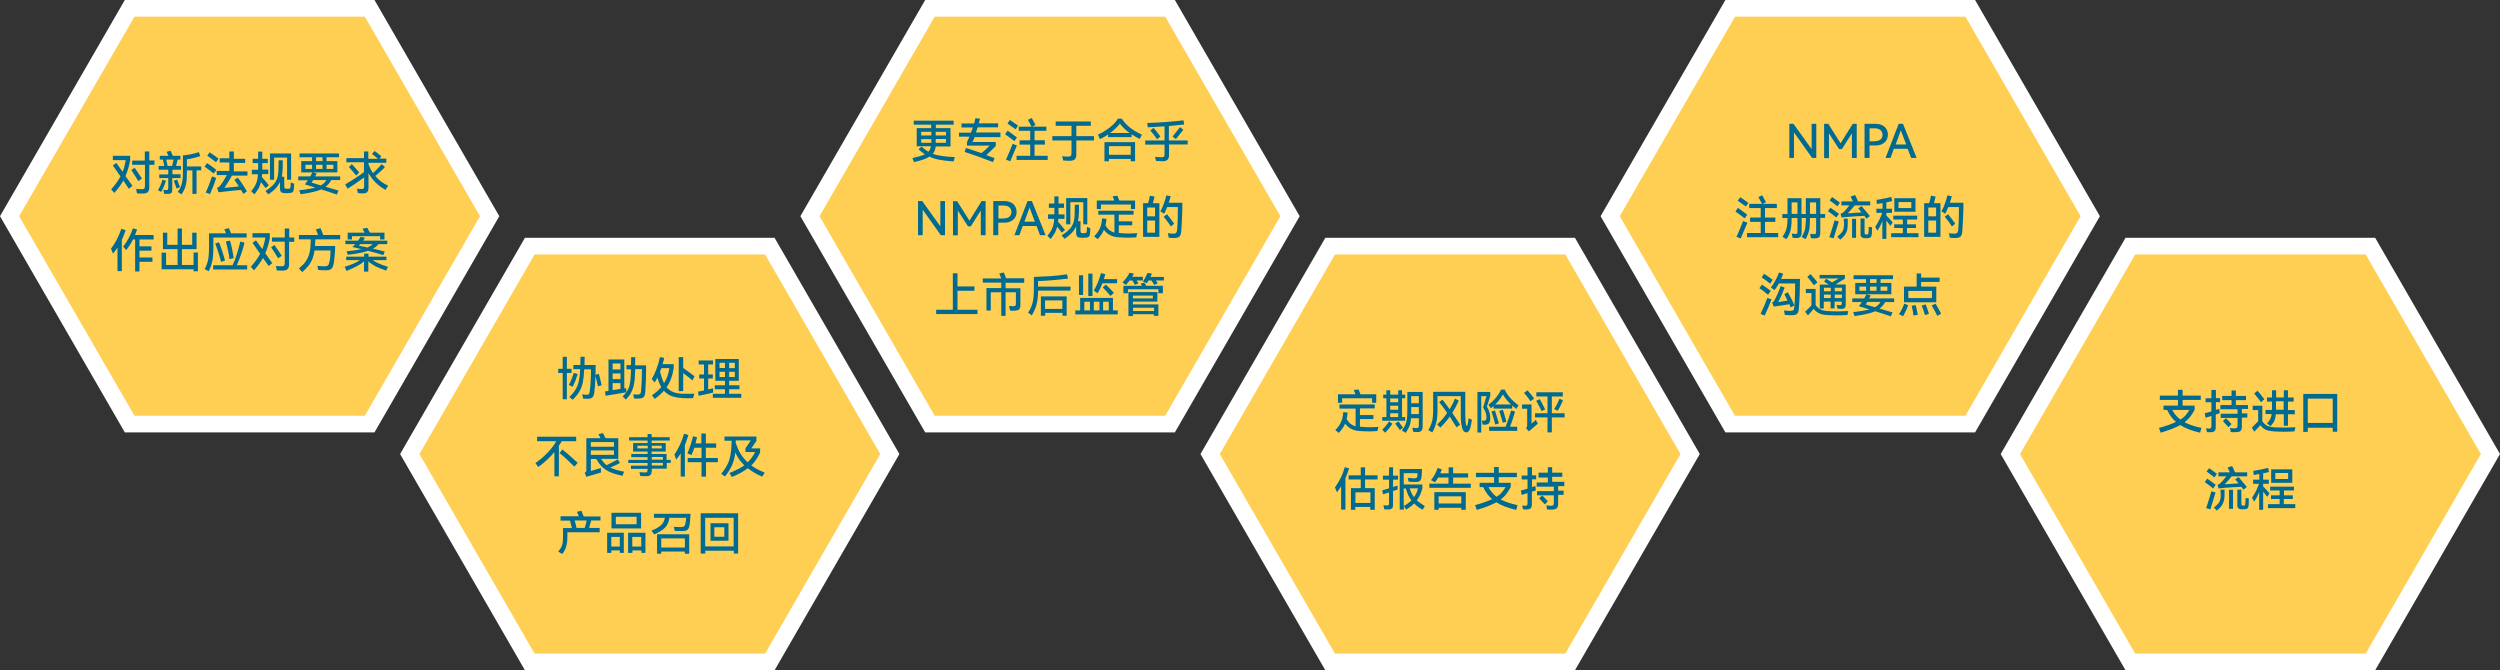
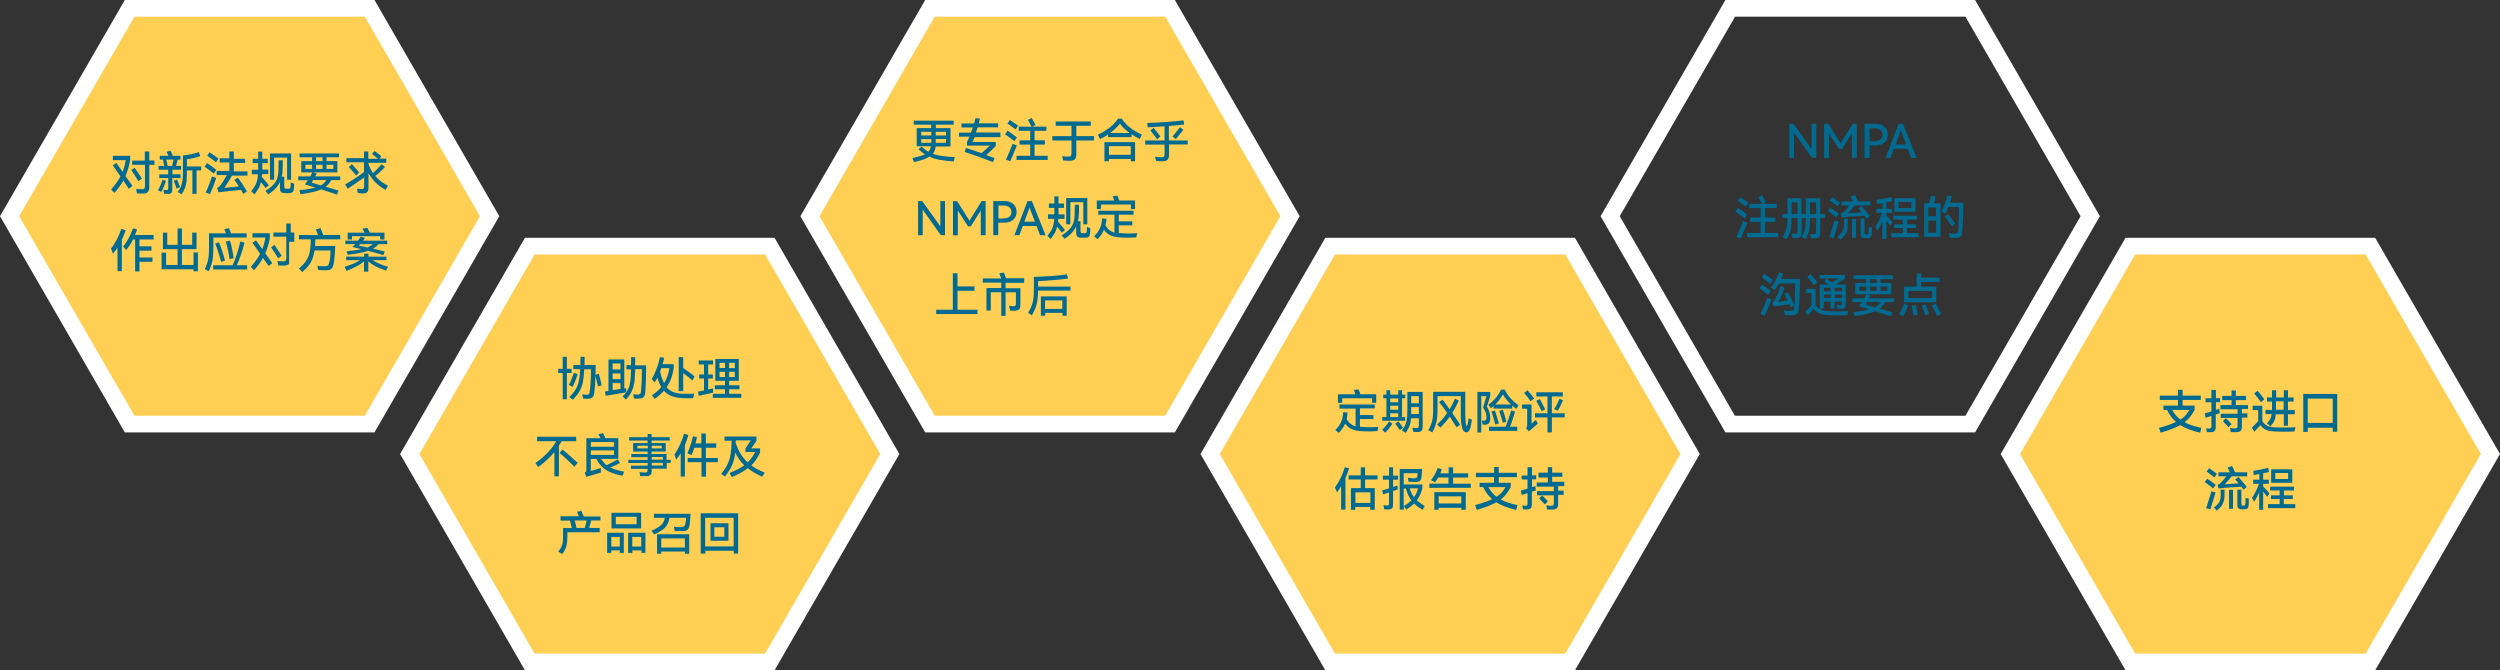
<svg xmlns="http://www.w3.org/2000/svg" version="1.1" id="图层_1" x="0px" y="0px" viewBox="0 0 1502.1 402.7" style="enable-background:new 0 0 1502.1 402.7;" xml:space="preserve">
  <rect x="0" y="0" width="1502.1" height="402.7" fill="#333333" stroke="none" />
  <style type="text/css">
	.st0{fill:#FFCF53;}
	.st1{fill:#FFFFFF;}
	.st2{fill:#006A91;}
</style>
  <g>
    <polygon class="st0" points="77.9,254.8 5.8,129.9 77.9,5 222.1,5 294.2,129.9 222.1,254.8  " />
    <path class="st1" d="M219.2,10l69.2,119.9l-69.2,119.9H80.8L11.5,129.9L80.8,10H219.2 M225,0H75L0,129.9l75,129.9h150l75-129.9   L225,0L225,0z" />
  </g>
  <g>
    <polygon class="st0" points="318.3,397.7 246.2,272.8 318.3,147.9 462.5,147.9 534.7,272.8 462.5,397.7  " />
    <path class="st1" d="M459.7,152.9l69.2,119.9l-69.2,119.9H321.2L252,272.8l69.2-119.9H459.7 M465.4,142.9h-150l-75,129.9l75,129.9   h150l75-129.9L465.4,142.9L465.4,142.9z" />
  </g>
  <g>
    <polygon class="st0" points="558.7,254.8 486.6,129.9 558.7,5 703,5 775.1,129.9 703,254.8  " />
    <path class="st1" d="M700.1,10l69.2,119.9l-69.2,119.9H561.6l-69.2-119.9L561.6,10H700.1 M705.9,0h-150l-75,129.9l75,129.9h150   l75-129.9L705.9,0L705.9,0z" />
  </g>
  <g>
    <polygon class="st0" points="799.2,397.7 727.1,272.8 799.2,147.9 943.4,147.9 1015.5,272.8 943.4,397.7  " />
    <path class="st1" d="M940.5,152.9l69.2,119.9l-69.2,119.9H802.1l-69.2-119.9l69.2-119.9H940.5 M946.3,142.9h-150l-75,129.9   l75,129.9h150l75-129.9L946.3,142.9L946.3,142.9z" />
  </g>
  <g>
-     <polygon class="st0" points="1039.6,254.8 967.5,129.9 1039.6,5 1183.8,5 1255.9,129.9 1183.8,254.8  " />
    <path class="st1" d="M1180.9,10l69.2,119.9l-69.2,119.9h-138.5l-69.2-119.9L1042.5,10H1180.9 M1186.7,0h-150l-75,129.9l75,129.9   h150l75-129.9L1186.7,0L1186.7,0z" />
  </g>
  <g>
    <polygon class="st0" points="1280,397.7 1207.9,272.8 1280,147.9 1424.3,147.9 1496.4,272.8 1424.3,397.7  " />
    <path class="st1" d="M1421.4,152.9l69.2,119.9l-69.2,119.9h-138.5l-69.2-119.9l69.2-119.9H1421.4 M1427.1,142.9h-150l-75,129.9   l75,129.9h150l75-129.9L1427.1,142.9L1427.1,142.9z" />
  </g>
  <g>
    <path class="st2" d="M78.2,96.4c-0.7,3.6-1.6,6.7-2.8,9.4l4.2,5.9l-2.2,1.7l-3.3-4.9c-1.4,2.5-3.2,5-5.4,7.4l-1.9-2.1   c2.3-2.6,4.2-5.2,5.6-7.8c-1.8-2.6-3.3-4.8-4.6-6.6l2.1-1.5c0.9,1.2,2.2,3,3.8,5.3c0.8-2,1.4-4.3,1.9-7h-7.8v-2.6h10.4V96.4z    M83.1,108.8c-0.5-0.8-1.2-2-2.1-3.4c-0.9-1.4-1.6-2.5-2.1-3.2l2-1.4c0.6,0.9,1.4,2,2.2,3.2c0.8,1.2,1.6,2.3,2.2,3.3L83.1,108.8z    M92.8,96.4V99h-3.1v13.4c0,1.4-0.3,2.4-0.9,3c-0.6,0.6-1.6,0.9-3.1,0.9c-1.3,0-2.4,0-3.4-0.1l-0.5-2.7c1.2,0.1,2.3,0.2,3.4,0.2   c0.5,0,0.9-0.1,1.2-0.2s0.4-0.3,0.5-0.6c0.1-0.3,0.2-0.7,0.2-1.3V99h-7.7v-2.5H87V91h2.7v5.4H92.8z" />
    <path class="st2" d="M99.7,108.6c-0.4,1.2-0.8,2.4-1.3,3.6c-0.5,1.2-1,2.2-1.5,3.1l-2-1c0.5-0.8,1-1.8,1.5-2.9s0.9-2.2,1.2-3.4   L99.7,108.6z M108.4,107h-4.9v6.7c0,0.7-0.1,1.3-0.2,1.7c-0.2,0.4-0.4,0.7-0.8,0.8c-0.4,0.2-0.9,0.3-1.6,0.3c-0.9,0-1.7,0-2.3-0.1   l-0.4-2.4c0.3,0,0.5,0.1,0.6,0.1c0.6,0.1,1,0.1,1.3,0.1c0.4,0,0.7-0.1,0.8-0.3c0.1-0.2,0.2-0.6,0.2-1.3V107h-5.4v-2.2h5.4V102h-5.8   v-2.3h3.4c-0.2-1.1-0.5-2.4-0.8-3.8h-1.9v-2.3h5.2l-1.1-2.4l2.4-0.6c0.5,1,0.9,2,1.3,3h4.6v2.3h-1.7c-0.2,1.2-0.6,2.5-0.9,3.8h3   v2.3h-5.2v2.7h4.9V107z M99.9,95.9c0.4,1.6,0.6,2.9,0.8,3.8h2.7c0.3-1.1,0.6-2.4,0.9-3.8H99.9z M106.4,107.9   c0.3,0.7,0.8,1.8,1.3,3.4c0.1,0.2,0.2,0.4,0.3,0.6c0.1,0.2,0.1,0.4,0.2,0.5l-2.1,0.9c-0.3-0.9-0.8-2.4-1.7-4.7L106.4,107.9z    M120.9,100v2.4h-2.8v14.1h-2.5v-14.1h-3.3v0.4c0,2.4-0.1,4.4-0.2,5.9c-0.2,1.5-0.5,2.9-0.9,4.1c-0.5,1.3-1.2,2.6-2.1,4l-2.3-1.5   c0.9-1.2,1.6-2.4,2-3.5c0.4-1.1,0.7-2.4,0.9-3.8c0.2-1.4,0.2-3.4,0.2-5.8v-8.8c1.8-0.2,3.5-0.4,5.2-0.8c1.7-0.4,3.2-0.8,4.4-1.2   l0.8,2.4c-1,0.4-2.3,0.7-3.7,1.1s-2.9,0.6-4.3,0.8v4.3H120.9z" />
    <path class="st2" d="M128.4,104.3c-0.7-0.6-1.7-1.4-2.8-2.2s-2-1.5-2.7-2l1.5-2.1c0.7,0.5,1.7,1.1,2.8,1.9c1.1,0.8,2,1.6,2.8,2.2   L128.4,104.3z M123.6,115.7c1.5-3.2,2.7-6.4,3.8-9.7l2.5,0.9c-1,3.3-2.3,6.5-3.7,9.7L123.6,115.7z M129.8,97.5   c-0.6-0.5-1.5-1.2-2.6-2c-1.1-0.8-2-1.5-2.7-1.9l1.4-2.1c0.7,0.5,1.7,1.1,2.8,1.9c1.1,0.8,2,1.4,2.6,1.9L129.8,97.5z M139.4,105.4   c-0.7,1.3-1.4,2.6-2.3,4c-0.9,1.4-1.6,2.6-2.3,3.5l8.7-0.9c-0.9-1.4-1.7-2.7-2.7-3.9l2.1-1.4c0.7,1,1.7,2.3,2.8,4s2,3.2,2.7,4.3   l-2.2,1.5c-0.5-1-1-1.7-1.4-2.4c-3.2,0.3-6.5,0.6-9.8,1l-2.5,0.3c-0.6,0.1-1,0.1-1.2,0.1l-0.9-2.6c0.4-0.2,0.8-0.3,1-0.5   c0.2-0.1,0.4-0.3,0.6-0.5c0.5-0.6,1.2-1.5,2-2.8s1.6-2.6,2.3-3.9h-6.1v-2.5h7.6v-5.1h-5.8v-2.5h5.8V91h2.7v4.4h6.8v2.5h-6.8v5.1   h8.2v2.5H139.4z" />
    <path class="st2" d="M159.6,113c-0.7-0.9-1.6-2.1-2.8-3.6c-0.3,1.3-0.8,2.5-1.4,3.7c-0.6,1.1-1.5,2.3-2.5,3.7l-2-1.9   c1.4-1.7,2.4-3.2,3-4.7c0.6-1.4,1-3.3,1.1-5.5h-3.7V102h3.8c0-0.4,0-1,0-1.8V98h-3.3v-2.6h3.3v-4.3h2.5v4.3h3.3V98h-3.3v2.1   c0,0.8,0,1.4,0,1.8h3.6v2.7h-3.7l-0.2,1.7c1.8,2,3.2,3.7,4.2,5L159.6,113z M176.7,110.4c0,0.8,0,1.6-0.1,2.5   c-0.1,0.8-0.2,1.5-0.3,1.9c-0.2,0.4-0.5,0.7-0.9,0.9s-1,0.3-1.8,0.3c-0.6,0-1,0.1-1.3,0.1c-0.3,0-0.8,0-1.4-0.1   c-0.7,0-1.2-0.1-1.6-0.3s-0.6-0.5-0.8-0.9c-0.2-0.4-0.3-1-0.3-1.8v-3.7c-0.7,1.5-1.6,2.8-2.7,4c-1.1,1.2-2.6,2.4-4.3,3.5l-1.7-2.1   c2.1-1.3,3.7-2.6,4.8-3.8c1.1-1.2,1.8-2.5,2.3-3.9c0.4-1.4,0.7-3.2,0.7-5.4l0.1-5.3h2.5c0,0.7,0,1.7,0,2.8c0,1.1,0,2-0.1,2.8   c-0.1,1.6-0.2,3.1-0.5,4.3h1.5v5.7c0,0.6,0.1,1,0.3,1.2c0.2,0.2,0.5,0.3,1,0.3l0.6,0c0.5,0,0.9,0,1.2-0.1s0.4-0.2,0.5-0.4   c0.1-0.2,0.1-0.6,0.2-1l0.1-2.3L176.7,110.4z M172.5,94.7h-7.8V108h-2.5V92.2h12.7V108h-2.4V94.7z" />
    <path class="st2" d="M199,108.3c-0.9,1.6-2,2.9-3.4,3.9l7.8,2.3l-1,2.4c-3.4-1.2-6.6-2.2-9.4-3.1c-1.4,0.6-3.1,1.2-5.1,1.6   c-2,0.5-4.4,0.9-7.3,1.3l-0.8-2.4c4.2-0.4,7.4-1,9.7-1.6c-1.9-0.6-4-1.2-6.3-1.9c0.7-0.9,1.3-1.8,1.8-2.5h-5.8V106h7.2   c0.6-1,1-1.8,1.3-2.5l2.6,0.7c-0.2,0.4-0.5,1-1,1.8h15.1v2.2H199z M196.2,96.8h6.5v6.8H181v-6.8h6.5v-2.3H180v-2.3h23.7v2.3h-7.5   V96.8z M187.5,99h-4v2.5h4V99z M192.8,111.4c0.7-0.4,1.3-0.9,1.9-1.4c0.5-0.5,1-1.1,1.4-1.8h-7.9l-1,1.5   C188.6,110.2,190.5,110.7,192.8,111.4z M193.8,94.5h-3.9v2.3h3.9V94.5z M193.8,101.5V99h-3.9v2.5H193.8z M196.2,101.5h4.1V99h-4.1   V101.5z" />
    <path class="st2" d="M233.2,111.6l-1.6,2.5c-2.4-1.4-4.4-2.9-6-4.5c-1.6-1.6-3-3.5-4.2-5.6v8.7c0,1.3-0.3,2.2-0.8,2.7   c-0.5,0.6-1.4,0.8-2.5,0.8c-1,0-2.1-0.1-3.1-0.2l-0.5-2.6c1.1,0.1,2.1,0.2,3,0.2c0.5,0,0.8-0.1,1-0.4c0.2-0.3,0.3-0.8,0.3-1.4v-5.2   c-3.1,2.3-6.4,4.5-9.9,6.8l-1.5-2.6c1.7-1,3.6-2.1,5.7-3.5c2.1-1.4,4-2.7,5.6-3.9v-5.9h-10.6v-2.5h10.6V91h2.6v4.4h5.8   c-0.5-0.4-1.1-0.9-1.8-1.5c-0.7-0.5-1.3-1-1.8-1.4l1.5-1.8c0.7,0.5,1.4,1,2.2,1.6c0.8,0.6,1.4,1.1,1.9,1.6l-1.1,1.4h4.1v2.5h-10.7   v0.8c0.7,2,1.6,3.8,2.7,5.4c0.9-0.8,1.8-1.6,2.7-2.6c0.9-1,1.8-1.9,2.5-2.8l2,1.8c-0.8,0.8-1.7,1.8-2.8,2.7c-1.1,1-2,1.9-3,2.6   C227.5,108.2,230,110.1,233.2,111.6z M214,105.5c-0.6-0.8-1.4-1.7-2.3-2.8c-0.9-1-1.6-1.8-2.1-2.3l1.8-1.8c0.7,0.7,1.4,1.5,2.3,2.5   s1.6,1.9,2.1,2.5L214,105.5z" />
    <path class="st2" d="M75.5,138.3c-0.7,2.2-1.5,4.1-2.3,5.8v18.8h-2.6v-14.1c-0.8,1.2-1.7,2.4-2.7,3.6l-1.2-3   c1.1-1.4,2.3-3.2,3.4-5.3c1.1-2.1,2-4.3,2.8-6.6L75.5,138.3z M92.3,143.9h-8.5v4.1h7.2v2.6h-7.2v4.1h7.8v2.6h-7.8v5.8h-2.6v-19.2   h-1.3c-1.1,2.3-2.5,4.4-4.1,6.4l-1.8-2.2c1.2-1.4,2.3-3.1,3.3-5c1-1.9,1.9-3.8,2.6-5.9l2.5,0.7c-0.4,1-0.8,2.2-1.3,3.3h11.2V143.9z   " />
    <path class="st2" d="M116.3,159.2v-7.5h2.6v11.3h-2.6v-1.2H97.1v-10h2.7v7.4h6.9v-9.5h-8.8v-9.9h2.6v7.3h6.2v-9.8h2.6v9.8h6.2v-7.3   h2.6v9.9h-8.8v9.5H116.3z" />
    <path class="st2" d="M128.2,142.8v5.4c0,2.2-0.1,4.1-0.2,5.7c-0.1,1.5-0.4,3.1-0.8,4.5c-0.4,1.5-1,3-1.8,4.6l-2.4-1.3   c0.8-1.5,1.3-2.9,1.7-4.2c0.4-1.3,0.6-2.7,0.7-4.1c0.1-1.4,0.2-3.1,0.2-5.1v-8.1h10.2c-0.3-0.8-0.6-1.6-1-2.5l2.8-0.6   c0.3,0.7,0.7,1.7,1.2,3.1h9.4v2.5H128.2z M148.5,159.4v2.5h-20.4v-2.5h11.6c1-2,1.9-4.3,2.7-7s1.5-5.1,2-7.3l2.5,0.7   c-0.4,1.8-1,4-1.9,6.6c-0.9,2.6-1.8,4.9-2.7,7H148.5z M132.8,157.3c-0.4-1.8-1-3.7-1.7-5.9c-0.7-2.2-1.3-3.9-1.8-5.1l2.3-0.7   c0.5,1.2,1.2,3,1.9,5.2s1.3,4.1,1.7,5.8L132.8,157.3z M137.9,155.7c-0.2-1.7-0.5-3.6-1-5.7c-0.4-2.1-0.9-3.7-1.2-4.9l2.5-0.5   c0.4,1.1,0.8,2.7,1.2,4.8c0.4,2.1,0.8,4,1,5.7L137.9,155.7z" />
-     <path class="st2" d="M162.2,142.8c-0.7,3.6-1.6,6.7-2.8,9.4l4.2,5.9l-2.2,1.7L158,155c-1.4,2.5-3.2,5-5.4,7.4l-1.9-2.1   c2.3-2.6,4.2-5.2,5.6-7.8c-1.8-2.6-3.3-4.8-4.6-6.6l2.1-1.5c0.9,1.3,2.2,3,3.8,5.3c0.8-2,1.4-4.3,1.9-7h-7.8v-2.6h10.4V142.8z    M167.1,155.2c-0.5-0.8-1.2-2-2.1-3.4s-1.6-2.5-2.1-3.2l2-1.4c0.6,0.9,1.4,2,2.2,3.2c0.8,1.2,1.6,2.3,2.2,3.3L167.1,155.2z    M176.8,142.8v2.5h-3.1v13.4c0,1.4-0.3,2.4-0.9,3s-1.6,0.9-3.1,0.9c-1.3,0-2.4,0-3.4-0.1l-0.5-2.7c1.2,0.1,2.3,0.2,3.4,0.2   c0.5,0,0.9-0.1,1.2-0.2c0.3-0.1,0.4-0.3,0.5-0.6s0.2-0.7,0.2-1.3v-12.7h-7.7v-2.5h7.7v-5.4h2.7v5.4H176.8z" />
+     <path class="st2" d="M162.2,142.8c-0.7,3.6-1.6,6.7-2.8,9.4l4.2,5.9l-2.2,1.7L158,155c-1.4,2.5-3.2,5-5.4,7.4l-1.9-2.1   c2.3-2.6,4.2-5.2,5.6-7.8c-1.8-2.6-3.3-4.8-4.6-6.6l2.1-1.5c0.9,1.3,2.2,3,3.8,5.3c0.8-2,1.4-4.3,1.9-7h-7.8v-2.6h10.4V142.8z    M167.1,155.2c-0.5-0.8-1.2-2-2.1-3.4s-1.6-2.5-2.1-3.2l2-1.4c0.6,0.9,1.4,2,2.2,3.2c0.8,1.2,1.6,2.3,2.2,3.3L167.1,155.2z    M176.8,142.8v2.5h-3.1v13.4s-1.6,0.9-3.1,0.9c-1.3,0-2.4,0-3.4-0.1l-0.5-2.7c1.2,0.1,2.3,0.2,3.4,0.2   c0.5,0,0.9-0.1,1.2-0.2c0.3-0.1,0.4-0.3,0.5-0.6s0.2-0.7,0.2-1.3v-12.7h-7.7v-2.5h7.7v-5.4h2.7v5.4H176.8z" />
    <path class="st2" d="M189.5,143.7l-0.2,3.5l0,0.6h12.1c0,1.5-0.1,3.3-0.3,5.4c-0.2,2.1-0.3,3.7-0.5,4.7c-0.2,1.2-0.5,2-0.8,2.7   c-0.3,0.6-0.8,1.1-1.4,1.4s-1.5,0.4-2.6,0.4c-1.2,0-2.8,0-4.6-0.2l-0.5-2.5c1.4,0.2,2.8,0.3,4.1,0.3c0.7,0,1.3-0.1,1.7-0.2   c0.4-0.2,0.7-0.4,0.9-0.8c0.2-0.4,0.4-1,0.6-1.9c0.4-1.8,0.6-4,0.6-6.6H189c-0.3,1.8-0.7,3.5-1.2,4.9c-0.6,1.4-1.3,2.8-2.3,4.1   c-1,1.3-2.3,2.6-3.9,4l-2-2.2c1.7-1.4,3.1-2.8,4-4.1c0.9-1.3,1.6-2.7,2.1-4.3c0.5-1.6,0.8-3.5,0.9-5.9c0.1-0.7,0.1-1.8,0.1-3.2   h-7.1v-2.6h11.5c-0.6-1.5-1-2.6-1.3-3.4l2.8-0.7c0.3,0.6,0.8,1.9,1.6,4.1h10.2v2.6H189.5z" />
    <path class="st2" d="M232,162.6c-2.4-0.8-4.5-1.7-6.2-2.5c-1.7-0.9-3.2-1.9-4.5-3.1v6.2h-2.6v-6.2c-1.3,1.2-2.8,2.2-4.4,3   c-1.6,0.8-3.6,1.8-6.1,2.8l-1.1-2.5c2.1-0.7,3.9-1.3,5.3-1.9c1.4-0.6,2.7-1.3,3.9-2.1h-8.3v-2.1h10.8v-1.8h2.6v1.8h10.8v2.1h-8.3   c1.1,0.8,2.5,1.5,3.9,2.1c1.5,0.7,3.3,1.3,5.3,1.9L232,162.6z M213.4,146.7h-5.9v-2.1h7.6c0.6-0.8,1.2-1.6,1.6-2.3l2.6,0.6   c-0.3,0.5-0.7,1.1-1.1,1.7h14.5v2.1h-5.3c-0.9,1.1-2,2-3.3,2.7c3.5,0.8,5.9,1.4,7.1,1.8l-0.9,2.1c-2.5-0.8-5.6-1.7-9.2-2.6   c-2.8,1-6.9,1.8-12.1,2.4l-0.8-2.1c3.9-0.4,6.9-0.8,9-1.3l-5.5-1.3C212.2,148,212.8,147.4,213.4,146.7z M211.5,141.9v2h-2.6v-4.1   h10.2c-0.5-0.9-0.9-1.7-1.3-2.4l2.9-0.5c0.3,0.5,0.8,1.5,1.5,2.9h8.8v4.1h-2.6v-2H211.5z M216.4,146.7c-0.3,0.3-0.5,0.6-0.8,0.9   c1.5,0.3,3.3,0.7,5.2,1.1c1.2-0.5,2.3-1.2,3.1-2H216.4z" />
  </g>
  <g>
    <path class="st2" d="M343.4,221.6v2.5h-2.8v15.8h-2.5v-15.8h-2.7v-2.5h2.7v-7.2h2.5v7.2H343.4z M347.1,224.8   c-0.4,1.3-0.9,2.6-1.4,4c-0.6,1.4-1.1,2.6-1.6,3.6l-2.3-1.1c1.1-2,2.1-4.5,3-7.3L347.1,224.8z M359.3,232.1   c-0.6-2.5-1.1-4.5-1.5-6.2c-0.2,4.4-0.4,7.7-0.7,9.7c-0.1,1-0.3,1.9-0.6,2.4c-0.3,0.6-0.7,1-1.2,1.2c-0.5,0.2-1.2,0.4-2.1,0.4   c-1.1,0-2.1,0-2.8-0.1l-0.6-2.6c1.1,0.2,2,0.3,2.8,0.3c0.4,0,0.8-0.1,1-0.2c0.2-0.1,0.4-0.4,0.5-0.7c0.1-0.4,0.2-0.9,0.3-1.6   c0.2-1.6,0.4-3.6,0.5-5.9c0.1-2.4,0.2-4.7,0.2-6.9h-4.1v0c-0.1,3.2-0.4,5.8-0.8,7.8s-1.1,3.8-2,5.4c-0.9,1.6-2.3,3.3-4,5.1   l-2.1-1.6c1.6-1.6,2.9-3.1,3.8-4.7c0.9-1.5,1.5-3.2,1.9-5s0.7-4.2,0.8-7.1h-4.1v-2.5h4.2c0-0.9,0.1-2.6,0.1-4.9h2.5l-0.1,4.9h6.7   c0,1.5,0,3.4-0.1,5.9l2-0.6c0.2,0.8,0.7,2.5,1.3,5.1c0.3,1.2,0.4,1.8,0.4,1.8L359.3,232.1z" />
    <path class="st2" d="M388.2,219.3c0,2.3,0,5.2-0.1,8.5c-0.1,3.4-0.3,6-0.4,8c-0.1,1-0.3,1.7-0.6,2.3c-0.3,0.5-0.8,0.9-1.4,1.1   c-0.6,0.2-1.5,0.3-2.6,0.3c-0.9,0-1.6,0-2.2-0.1l-0.4-2.5c0.8,0.1,1.7,0.2,2.4,0.2c0.6,0,1-0.1,1.3-0.2c0.3-0.1,0.5-0.4,0.7-0.7   c0.1-0.3,0.3-0.8,0.3-1.5c0.3-3.3,0.5-7.6,0.5-12.9h-4l-0.1,1.7c-0.1,3.1-0.3,5.6-0.7,7.4c-0.3,1.8-0.9,3.4-1.6,4.8   s-1.8,2.8-3.2,4.4l-2-1.9c0.9-0.9,1.6-1.8,2.2-2.5l-5.2,0.9l-7.2,1.2l-0.4-2.6l2.1-0.3v-18.9h9.5v17.4l1.1-0.2l0.1,2.5   c0.7-1,1.2-1.9,1.6-3c0.4-1,0.6-2.3,0.8-3.7c0.2-1.4,0.3-3.3,0.4-5.6l0-1.5h-2.7v-2.5h2.7c0-1.6,0.1-2.7,0.1-3.2l0-1.6h2.5   c0,0.5,0,2.1-0.1,4.9H388.2z M372.8,222v-3.6h-4.7v3.6H372.8z M368.1,227.8h4.7v-3.4h-4.7V227.8z M368.1,230.1v4.3l2.7-0.4   c1-0.2,1.7-0.3,2-0.3v-3.5H368.1z" />
    <path class="st2" d="M413.7,236.6c1.3,0,2.4,0,3.4-0.1l-0.6,2.7c-1.3,0-2.3,0.1-3,0.1c-0.6,0-1.6,0-3.1-0.1   c-2.6-0.1-4.8-0.5-6.6-1.1c-1.9-0.7-3.5-1.8-4.9-3.3c-1.5,1.7-3.3,3.3-5.5,4.9l-1.7-2.2c2.3-1.5,4.2-3.2,5.6-4.9   c-0.9-1.6-1.7-3.5-2.3-5.7c-0.5,1-1.1,2-1.7,2.9l-1.7-2.1c1-1.6,1.9-3.5,2.8-5.9c0.9-2.3,1.6-4.7,2.1-7.2l2.6,0.4   c-0.3,1.5-0.7,2.7-1,3.8h6.7v2.5c-0.4,2.3-0.9,4.4-1.6,6.2c-0.7,1.9-1.6,3.6-2.7,5.2c1.2,1.3,2.5,2.3,4.1,2.9   c1.6,0.6,3.4,0.9,5.6,1C411.6,236.5,412.8,236.6,413.7,236.6z M399,230.2c1.6-2.5,2.7-5.5,3.2-9h-4.8c-0.2,0.6-0.5,1.3-0.8,2   C397.2,225.9,398,228.3,399,230.2z M410.5,235h-2.7v-20.4h2.7v6.5c3.5,2.5,5.7,4.1,6.8,5l-1.2,2.5c-1.2-1.1-3.1-2.5-5.6-4.4V235z" />
    <path class="st2" d="M428.5,235.9c-1.4,0.3-4.3,0.9-8.7,1.9l-0.4-2.5c0.9-0.1,2-0.4,3.6-0.7v-7.2h-2.9v-2.4h2.9v-6h-3.2v-2.4h8.6   v2.4h-2.9v6h2.8v2.4h-2.8v6.6l0.9-0.2c0.4-0.1,1.1-0.3,2-0.5L428.5,235.9z M438.1,233.9v2.7h7.3v2.4h-17.1v-2.4h7.3v-2.7h-6.1v-2.4   h6.1v-2.7h-5.8v-13.1h14.1v13.1h-5.8v2.7h6.2v2.4H438.1z M435.6,221.2V218h-3.3v3.1H435.6z M432.3,223.4v3.1h3.3v-3.1H432.3z    M438.1,221.2h3.4V218h-3.4V221.2z M438.1,223.4v3.1h3.4v-3.1H438.1z" />
    <path class="st2" d="M337.5,265.1c-0.7,1.2-1.3,2.1-1.7,2.7v18.4h-2.7v-14.6c-2.6,3.2-5.8,6.2-9.7,9l-1.7-2.4   c2.8-1.9,5.2-4,7.3-6.2s3.9-4.5,5.2-6.9h-11.5v-2.7h23.5v2.7H337.5z M337.9,270.1c1.3,1,2.9,2.3,4.8,4c1.8,1.6,3.3,3,4.4,4l-2,2.3   c-1.1-1.1-2.5-2.5-4.2-4.1c-1.7-1.6-3.3-3-4.7-4.1L337.9,270.1z" />
    <path class="st2" d="M375,283.4l-1,2.5c-2.8-0.6-5.2-1.3-7.1-2.1s-3.6-1.9-4.9-3.1c-1.4-1.3-2.6-2.9-3.7-4.9H355v7.2l6-1.8l0.1,2.7   l-6.1,1.8c-1,0.3-1.9,0.6-2.7,0.8l-1-2.5c0.4-0.2,0.7-0.4,0.8-0.6c0.1-0.2,0.2-0.4,0.2-0.7v-19.4h8.5c-0.4-0.8-0.8-1.6-1.2-2.4   l2.7-0.7c0.5,1,1,2.1,1.5,3.1h7.7v12.4h-10.4c1,1.5,2.1,2.8,3.3,3.8c2.2-1,4.5-2.2,6.8-3.5l1.3,2.2c-1.5,0.8-3.5,1.7-5.8,2.7   C368.7,281.9,371.5,282.8,375,283.4z M368.9,268.4v-2.8H355v2.8H368.9z M368.9,270.6H355v2.7h13.9V270.6z" />
    <path class="st2" d="M403,276.2v1.9h-2.4v3.5h-9v1c0,1.3-0.2,2.1-0.7,2.7c-0.5,0.5-1.3,0.8-2.5,0.8c-1.4,0-2.7,0-3.7-0.1l-0.5-2.3   c1.4,0.1,2.6,0.2,3.6,0.2c0.5,0,0.8-0.1,1-0.4c0.2-0.3,0.3-0.7,0.3-1.3v-0.5h-10v-1.9h10v-1.6h-11.6v-1.9h11.6v-1.6h-9.8v-1.9h9.8   v-1.5h-8.7v-5.1h8.7v-1.5h-11.1v-2h11.1v-1.9h2.4v1.9h10.9v2h-10.9v1.5h8.5v5.1h-8.5v1.5h9v3.5H403z M383,267.8v1.6h6.2v-1.6H383z    M397.6,269.4v-1.6h-6v1.6H397.6z M398.3,274.6h-6.7v1.6h6.7V274.6z M391.6,279.7h6.7v-1.6h-6.7V279.7z" />
    <path class="st2" d="M413.6,261.4c-0.5,1.9-1.3,4-2.1,6.1v18.8H409v-13.9c-0.8,1.3-1.7,2.5-2.7,3.8l-1.1-3.1   c1.1-1.5,2.2-3.5,3.3-5.8c1.1-2.3,1.9-4.5,2.5-6.7L413.6,261.4z M431.3,275.2v2.5h-7.1v8.7h-2.7v-8.7h-8.3v-2.5h8.3V269h-4.3   c-0.5,1.5-1,3-1.7,4.4l-2.5-1c0.7-1.5,1.3-3.2,1.9-5c0.6-1.8,1.1-3.6,1.5-5.3l2.4,0.6c-0.4,1.6-0.7,2.8-0.9,3.7h3.5v-5.9h2.7v5.9   h6.2v2.6h-6.2v6.2H431.3z" />
    <path class="st2" d="M457.9,286.4c-3.4-1.5-6.2-3.2-8.6-5.1c-2.4,1.9-5.6,3.7-9.6,5.3l-1.4-2.4c3.7-1.5,6.7-3,8.9-4.6   c-2.3-2.2-4.1-4.8-5.4-7.7c-0.3,2.8-1,5.3-1.9,7.5c-1,2.2-2.4,4.5-4.3,6.9l-2.3-1.6c1.4-1.7,2.5-3.2,3.3-4.7   c0.8-1.5,1.5-3.1,1.9-4.8c0.4-1.7,0.7-3.6,0.9-5.8l0.2-4.6h-4.3v-2.5h19.2v2.6l-3.1,4.5h5.3v2.5c-1.4,3.1-3.2,5.7-5.3,7.8   c2.2,1.6,4.9,3,8.1,4.3L457.9,286.4z M445,272.7c1.2,1.9,2.6,3.6,4.2,5.1c1.8-1.7,3.3-3.7,4.5-6.2h-5.8v-2.2l3.2-4.8h-9l-0.1,1.5   C442.9,268.6,443.8,270.8,445,272.7z" />
    <path class="st2" d="M360.8,312.7h-5.6c-0.4,1.6-0.8,3.1-1.2,4.5h6.3v2.6h-19.4v2.6c0,1.7-0.1,3.1-0.3,4.2s-0.5,2.2-0.9,3.2   c-0.4,1-1.1,2-1.9,3.1l-2.4-1.5c0.9-1,1.5-2,1.9-2.8s0.7-1.8,0.8-2.7c0.1-1,0.2-2.3,0.2-4v-4.6h5.3c-0.4-1.7-0.7-3.1-1.1-4.5h-5.7   v-2.6h11l-1.1-2.7l2.6-0.6c0.3,0.7,0.8,1.8,1.4,3.4h10.1V312.7z M351.3,317.2c0.5-1.4,0.9-2.9,1.2-4.5h-7.2   c0.6,2.1,0.9,3.5,1.1,4.5H351.3z" />
    <path class="st2" d="M367.3,332.2h-2.5v-12.1h10v12.1h-2.4v-1.5h-5.1V332.2z M372.4,328.4v-5.8h-5.1v5.8H372.4z M367.4,308.1h17.8   v9.4h-17.8V308.1z M370,315h12.5v-4.5H370V315z M377.4,332.2v-12.1h10.4v12.1h-2.4v-1.5h-5.4v1.5H377.4z M379.9,322.6v5.8h5.4v-5.8   H379.9z" />
    <path class="st2" d="M392.8,308.7h22.1c0,0.8-0.1,1.8-0.2,3.2c-0.1,1.4-0.2,2.4-0.3,3.2c-0.2,1-0.4,1.8-0.7,2.4   c-0.3,0.6-0.7,1-1.3,1.2c-0.6,0.3-1.4,0.4-2.5,0.4h-1c-1.4,0-2.5,0-3.5-0.1l-0.5-2.5c1.3,0.1,2.6,0.2,3.8,0.2   c0.8,0,1.4-0.1,1.8-0.2c0.4-0.1,0.7-0.3,0.9-0.7s0.4-0.9,0.5-1.7c0.2-1,0.3-2,0.4-3h-10.1l-0.1,0.8c-0.3,1.5-0.8,2.7-1.4,3.7   c-0.6,1-1.5,1.9-2.7,2.8c-1.2,0.8-2.8,1.8-4.9,2.7l-1.7-2.2c1.9-0.8,3.4-1.6,4.4-2.3c1.1-0.7,1.9-1.4,2.4-2.2s1-1.8,1.2-2.9   l0.1-0.4h-6.6V308.7z M397.3,332.7h-2.5V321h19.3v11.7h-2.6v-1.3h-14.2V332.7z M411.5,329v-5.5h-14.2v5.5H411.5z" />
    <path class="st2" d="M421,332.6v-24.2h22.5v24.2h-2.6v-1.7h-17.1v1.7H421z M423.7,311.1v17.2h17.1v-17.2H423.7z M426.9,324.9v-10.5   h10.8v10.5H426.9z M429.2,322.5h6v-5.7h-6V322.5z" />
  </g>
  <g>
    <path class="st2" d="M573,97c-3.4-0.2-6.2-0.6-8.5-1c-2.3-0.4-4.3-1.1-6.1-1.9c-1,0.7-2.2,1.3-3.7,1.8c-1.5,0.5-3.3,1-5.5,1.5   l-1-2.4c3.5-0.8,6-1.5,7.5-2.3c-1.4-0.9-2.6-1.9-3.8-3l1.8-1.6c1.5,1.3,2.9,2.4,4.1,3.1c0.8-0.8,1.3-1.9,1.5-3.3h-8.5V77h8.7v-2.1   H549v-2.4h24v2.4h-10.7V77h8.8V88h-8.9c-0.2,1.8-0.8,3.3-1.7,4.4c1.5,0.6,3.3,1,5.4,1.3c2.1,0.3,4.7,0.6,7.8,0.7L573,97z    M559.6,81.4v-2.2h-6.1v2.2H559.6z M553.5,83.5v2.3h6.1v-0.4v-1.8H553.5z M568.4,81.4v-2.2h-6.2v2.2H568.4z M562.2,85.8h6.2v-2.3   h-6.2v1.9V85.8z" />
    <path class="st2" d="M601.3,82.4h-15.7c-0.5,1.3-0.9,2.2-1.3,2.9h14v2.4c-1.6,1.7-3.5,3.5-5.7,5.5c2.1,0.7,3.7,1.3,5,1.8l-1,2.4   c-2.3-0.9-5.2-2-8.5-3.2c-3.3-1.2-6.1-2.1-8.5-2.9l0.8-2.4c2.2,0.7,5.3,1.7,9.3,3.1c1.8-1.4,3.4-2.9,4.9-4.5h-13.6v-2.1   c0.5-1,1-2.1,1.5-3.3h-6.3v-2.4h7.2c0.5-1.3,0.8-2.4,1.1-3.1h-6.8v-2.4h7.6c0.4-1.5,0.7-2.6,0.8-3.2l2.7,0.3   c-0.3,1.3-0.6,2.3-0.7,2.8h11.6v2.4h-12.3c-0.2,0.8-0.5,1.5-0.7,2.2c-0.1,0.2-0.1,0.3-0.2,0.5s-0.1,0.3-0.2,0.4h14.8V82.4z" />
    <path class="st2" d="M609.5,84.8c-2.5-1.9-4.4-3.3-5.6-4.1l1.5-2.2c1.7,1.2,3.6,2.5,5.6,4.1L609.5,84.8z M611,87.4   c-0.4,1-1.3,3.2-2.7,6.4l-1.3,3.1l-2.6-1c0.3-0.5,1-2.1,2.1-4.7c1.1-2.6,1.7-4.2,1.9-4.8L611,87.4z M610.2,77.7l-4.9-3.5l1.5-2.1   c1.7,1.1,3.3,2.3,4.9,3.4L610.2,77.7z M621.7,93.6h7.8v2.5h-18.7v-2.5h8.2v-6.7h-6.4v-2.6h6.4v-5.7h-6.9v-2.5h7.7   c-0.6-1.1-1.3-2.5-2.2-4.1l2.3-1.1c0.9,1.6,1.7,3,2.3,4.2l-2,1h8.5v2.5h-7.1v5.7h6.2v2.6h-6.2V93.6z" />
    <path class="st2" d="M657.3,81.8v2.6h-10.6v8.3c0,1.4-0.3,2.4-0.9,3c-0.6,0.6-1.6,0.9-3.1,0.9c-1.2,0-2.5,0-3.9-0.2l-0.6-2.6   c1.3,0.2,2.5,0.3,3.4,0.3c0.7,0,1.1-0.1,1.4-0.2s0.5-0.3,0.6-0.6c0.1-0.3,0.2-0.7,0.2-1.4v-7.5h-11.5v-2.6h11.5v-6.2h-9.5V73h21.1   v2.6h-8.7v6.2H657.3z" />
    <path class="st2" d="M674,71.3c1.3,2,2.9,3.8,5,5.4c2.1,1.6,4.4,3,7.1,4.2l-1.3,2.6c-1.8-0.9-3.4-1.8-4.9-2.8v1.7h-14.1v-1.6   c-1.5,1-3.1,2-4.9,2.8l-1.2-2.7c2.6-1.2,4.9-2.6,7.1-4.3c2.2-1.7,3.8-3.5,4.9-5.3H674z M666.3,96.9h-2.7V85.4H682v11.5h-2.6v-1.4   h-13.1V96.9z M679.4,93v-5.2h-13.1V93H679.4z M678.7,79.9c-2.4-1.7-4.3-3.6-5.8-5.6c-1.5,1.9-3.4,3.8-5.9,5.6H678.7z" />
    <path class="st2" d="M713.6,84.3v2.5h-11.2V93c0,0.9-0.1,1.7-0.4,2.2c-0.2,0.6-0.7,1-1.3,1.3c-0.6,0.3-1.4,0.4-2.5,0.4   c-1,0-2.2-0.1-3.6-0.2l-0.6-2.5c1.7,0.2,3,0.3,4,0.3c0.7,0,1.2-0.1,1.4-0.4c0.2-0.3,0.3-0.8,0.3-1.6v-5.6h-11.6v-2.5h11.6v-8.5   c-4.2,0.3-7.6,0.5-10.1,0.6l-0.3-2.6c3.4-0.1,7.2-0.3,11.5-0.6s7.7-0.7,10.3-1l0.4,2.5c-2.8,0.3-5.9,0.6-9.2,0.9v8.7H713.6z    M693.1,76.8c1.1,1.3,2.5,3,4.1,5.2l-2,1.7c-0.6-0.9-1.3-1.9-2.1-2.9c-0.8-1-1.4-1.8-1.9-2.4L693.1,76.8z M704.5,82   c0.6-0.7,1.4-1.6,2.3-2.8c0.9-1.2,1.7-2.1,2.2-2.8l2,1.6c-2.1,2.6-3.6,4.5-4.5,5.6L704.5,82z" />
    <path class="st2" d="M554.1,120.8l10.9,15.2v-15.2h2.8v20.5h-2.5l-10.9-15.3v15.3h-2.8v-20.5H554.1z" />
    <path class="st2" d="M589.8,120.8h2.4v20.5h-2.9v-14.8l-6,9.5h-1.7l-6.1-9.5v14.9h-2.9v-20.5h2.5l7.4,11.7L589.8,120.8z" />
    <path class="st2" d="M603.4,120.8c1.5,0,2.8,0.3,3.9,0.8c1.1,0.5,2,1.3,2.6,2.3c0.6,1,0.9,2.1,0.9,3.4c0,1.3-0.3,2.4-0.9,3.4   s-1.5,1.7-2.6,2.3c-1.1,0.5-2.4,0.8-3.9,0.8h-3.6v7.5h-3v-20.5H603.4z M603.1,131.2c1.5,0,2.6-0.3,3.4-1s1.2-1.6,1.2-2.8   s-0.4-2.1-1.2-2.8c-0.8-0.7-2-1.1-3.4-1.1h-3.2v7.8H603.1z" />
    <path class="st2" d="M620,120.8l8.2,20.5h-3.3l-2.1-5.5h-8.3l-2,5.5h-3l7.9-20.5H620z M621.8,133.2l-3.2-8.5l-3.1,8.5H621.8z" />
    <path class="st2" d="M638,139.8c-0.7-0.9-1.6-2.1-2.8-3.6c-0.3,1.3-0.8,2.5-1.4,3.7c-0.6,1.1-1.5,2.3-2.5,3.7l-2-1.9   c1.4-1.7,2.4-3.2,3-4.7c0.6-1.4,1-3.3,1.1-5.5h-3.7v-2.7h3.8c0-0.4,0-1,0-1.8v-2.1h-3.3v-2.6h3.3V118h2.5v4.3h3.3v2.6H636v2.1   c0,0.8,0,1.4,0,1.8h3.6v2.7h-3.7l-0.2,1.7c1.8,2,3.2,3.7,4.2,5L638,139.8z M655.1,137.2c0,0.8,0,1.6-0.1,2.5   c-0.1,0.8-0.2,1.5-0.3,1.9c-0.2,0.4-0.5,0.7-0.9,0.9c-0.4,0.2-1,0.3-1.8,0.3c-0.6,0-1,0.1-1.3,0.1c-0.3,0-0.8,0-1.4-0.1   c-0.7,0-1.2-0.1-1.6-0.3s-0.6-0.5-0.8-0.9c-0.2-0.4-0.3-1-0.3-1.8V136c-0.7,1.5-1.6,2.8-2.7,4s-2.6,2.4-4.3,3.5l-1.7-2.1   c2.1-1.3,3.7-2.6,4.8-3.8c1.1-1.2,1.8-2.5,2.3-3.9c0.4-1.4,0.7-3.2,0.7-5.4l0.1-5.3h2.5c0,0.7,0,1.7,0,2.8c0,1.1,0,2-0.1,2.8   c-0.1,1.6-0.2,3.1-0.5,4.3h1.5v5.7c0,0.6,0.1,1,0.3,1.2c0.2,0.2,0.5,0.3,1,0.3l0.6,0c0.5,0,0.9,0,1.2-0.1s0.4-0.2,0.5-0.4   c0.1-0.2,0.1-0.6,0.2-1l0.1-2.3L655.1,137.2z M650.9,121.5h-7.8v13.3h-2.5V119h12.7v15.8h-2.4V121.5z" />
    <path class="st2" d="M677.9,140.3c1.8,0,3.6-0.1,5.4-0.2l-0.6,2.5c-1.7,0.1-3.5,0.2-5.2,0.2c-1.7,0-3.5-0.1-5.2-0.2   c-2.1-0.1-3.9-0.6-5.3-1.3c-1.4-0.7-2.7-1.8-3.7-3.2c-0.8,2-2.1,3.8-3.8,5.6l-2.1-1.7c1.1-1.1,2-2.2,2.6-3.2c0.6-1,1.1-2.1,1.5-3.3   c0.3-1.2,0.6-2.6,0.7-4.3l2.6,0.3c-0.1,1.6-0.3,2.9-0.6,3.9c0.7,1.2,1.4,2.1,2.3,2.8c0.9,0.7,1.9,1.2,3.1,1.6V129h-9.7v-2.4h21.2   v2.4h-8.9v4h8.1v2.4h-8.1v4.6c0.1,0,0.1,0,0.3,0C674.3,140.2,676.1,140.3,677.9,140.3z M661.5,122.9v2.7H659v-5.1h10.5   c-0.3-1-0.7-1.9-1-2.6l2.9-0.3c0.2,0.6,0.6,1.5,1.1,2.9h9.5v5.1h-2.5v-2.7H661.5z" />
-     <path class="st2" d="M693.7,118.1c-0.2,1-0.6,2.4-1,4h3.9v20.2h-9.8v-20.2h3c0.4-1.2,0.8-2.7,1.1-4.5L693.7,118.1z M689.3,130h4.7   v-5.3h-4.7V130z M689.3,132.5v7.3h4.7v-7.3H689.3z M710.4,121.9c0,2.4,0,5.3-0.2,8.7c-0.1,3.4-0.3,6.3-0.5,8.7   c-0.1,1-0.3,1.8-0.6,2.3c-0.3,0.5-0.8,0.9-1.4,1.1c-0.6,0.2-1.5,0.3-2.5,0.3c-0.5,0-1.2,0-2-0.1c-0.2,0-0.5,0-1-0.1l-0.5-2.7   c1.3,0.2,2.4,0.3,3.2,0.3c0.6,0,1-0.1,1.3-0.2c0.3-0.1,0.5-0.3,0.7-0.7s0.3-0.9,0.4-1.6c0.3-3.5,0.4-7.4,0.4-11.6v-1.9h-6.4   c-0.5,1.3-1.1,2.7-1.8,4l-2.3-1.4c0.8-1.4,1.5-2.9,2.1-4.7c0.6-1.7,1.2-3.4,1.5-4.9l2.6,0.5c-0.3,1.3-0.7,2.6-1.2,3.9H710.4z    M703.5,136.1c-0.6-1-1.3-2-2.2-3.2c-0.8-1.1-1.5-2-2.1-2.7l2-1.5c1.2,1.5,2.7,3.4,4.3,5.7L703.5,136.1z" />
    <path class="st2" d="M575.3,174.7v11.4h12v2.6h-24.8v-2.6h10v-21.9h2.8v7.9h10.2v2.6H575.3z" />
    <path class="st2" d="M615.2,169.9h-11v3.3h8.9v9.8c0,1-0.1,1.7-0.3,2.2c-0.2,0.5-0.6,0.9-1.1,1.1c-0.5,0.2-1.2,0.3-2.1,0.4   c-1,0-1.9,0-2.7-0.1l-0.6-2.8c1,0.1,1.9,0.2,2.7,0.2c0.4,0,0.7-0.1,0.9-0.2c0.2-0.1,0.3-0.3,0.4-0.5s0.1-0.7,0.1-1.2v-6.5h-6.2   v14.2h-2.6v-14.2h-6.3v11h-2.6v-13.5h8.9v-3.3h-11.1v-2.5h11.1c-0.6-1.5-1-2.4-1.2-3l2.7-0.6c0.2,0.4,0.4,0.9,0.7,1.6   c0.3,0.7,0.5,1.4,0.7,1.9h10.9V169.9z" />
    <path class="st2" d="M623.7,172.2h19.5v2.4h-19.5c0,2.3-0.1,4.2-0.4,5.8c-0.2,1.6-0.6,3.1-1.1,4.5c-0.5,1.4-1.3,2.9-2.2,4.6   l-2.3-1.6c1-1.5,1.7-3,2.2-4.3c0.5-1.3,0.8-2.7,1-4.2c0.2-1.5,0.3-3.5,0.3-6v-7c3.2-0.1,6.6-0.3,10.2-0.5c3.6-0.3,6.8-0.6,9.7-1.1   l0.6,2.6c-2.4,0.3-5.3,0.6-8.7,0.9c-3.4,0.3-6.5,0.5-9.3,0.6V172.2z M627.9,189.7h-2.5v-11.6h15.5v11.6h-2.5V188h-10.4V189.7z    M638.3,185.6v-5.1h-10.4v5.1H638.3z" />
-     <path class="st2" d="M668.7,179v7.5h2.9v2.4h-25.5v-2.4h2.9V179H668.7z M648.3,165.4h2.5v11.8h-2.5V165.4z M654.9,181.3h-3.4v5.2   h3.4V181.3z M653.9,164.4h2.5v13.5h-2.5V164.4z M662.4,170.2c-0.8,2.1-1.8,4.1-2.9,6l-2.3-1.6c0.9-1.5,1.8-3.2,2.5-5   c0.7-1.8,1.3-3.7,1.8-5.5l2.6,0.6c-0.2,0.9-0.5,1.9-0.8,3h7.9v2.5H662.4z M657.2,186.5h3.4v-5.2h-3.4V186.5z M664.4,171   c0.6,0.6,1.4,1.3,2.4,2.3c0.9,1,1.8,1.9,2.5,2.7l-2.1,1.8c-0.7-0.9-1.6-1.8-2.4-2.8c-0.9-1-1.6-1.7-2.2-2.3L664.4,171z    M662.8,186.5h3.4v-5.2h-3.4V186.5z" />
-     <path class="st2" d="M678.8,168.5c-0.7,0.9-1.5,1.8-2.3,2.7l-2.1-1.5c1.8-1.8,3.2-3.7,4.3-5.8l2.6,0.5c-0.6,1.1-0.9,1.7-1,1.9h6.4   v2.2h-3.8l1.1,1.7l-2.1,1c-0.3-0.6-0.8-1.5-1.6-2.7H678.8z M687.6,169.8c0.3,0.4,0.7,1.1,1.1,1.9h10v4.5H696v-2.4h-18.3v2.4H675   v-4.5h11.1c-0.1-0.2-0.4-0.7-0.7-1.3L687.6,169.8z M695.4,181.2h-14.7v1.7H696v6.9h-2.7v-1h-12.6v1.1H678v-14.4h17.4V181.2z    M692.7,179.3v-1.7h-12v1.7H692.7z M693.4,186.9v-2h-12.6v2H693.4z M699.3,166.3v2.2h-4.8l0.4,0.6l0.7,1.1l-2.1,1   c-0.7-1.3-1.3-2.2-1.7-2.7h-1.7c-0.2,0.4-0.6,1-1,1.7l-2.4-1.1c0.6-0.8,1.1-1.6,1.5-2.4c0.4-0.8,0.8-1.7,1.3-2.7l2.6,0.4l-0.5,1.2   c-0.1,0.1-0.2,0.4-0.4,0.8H699.3z" />
  </g>
  <g>
    <path class="st2" d="M1077.6,74.4l10.9,15.2V74.4h2.8v20.5h-2.5l-10.9-15.3v15.3h-2.8V74.4H1077.6z" />
    <path class="st2" d="M1113.2,74.4h2.4v20.5h-2.9V80.1l-6,9.5h-1.7l-6.1-9.5v14.9h-2.9V74.4h2.5l7.4,11.7L1113.2,74.4z" />
    <path class="st2" d="M1126.9,74.4c1.5,0,2.8,0.3,3.9,0.8c1.1,0.5,2,1.3,2.6,2.3c0.6,1,0.9,2.1,0.9,3.4c0,1.3-0.3,2.4-0.9,3.4   c-0.6,1-1.5,1.7-2.6,2.3c-1.1,0.5-2.4,0.8-3.9,0.8h-3.6v7.5h-3V74.4H1126.9z M1126.5,84.8c1.5,0,2.6-0.3,3.4-1   c0.8-0.7,1.2-1.6,1.2-2.8s-0.4-2.1-1.2-2.8c-0.8-0.7-2-1.1-3.4-1.1h-3.2v7.8H1126.5z" />
    <path class="st2" d="M1143.4,74.4l8.2,20.5h-3.3l-2.1-5.5h-8.3l-2,5.5h-3l7.9-20.5H1143.4z M1145.3,86.8l-3.2-8.5l-3.1,8.5H1145.3z   " />
    <path class="st2" d="M1048.3,131.2c-2.5-1.9-4.4-3.3-5.6-4.1l1.5-2.2c1.7,1.2,3.6,2.5,5.6,4.1L1048.3,131.2z M1049.9,133.8   c-0.4,1-1.3,3.2-2.7,6.4l-1.3,3.1l-2.6-1c0.3-0.5,1-2.1,2.1-4.7c1.1-2.6,1.7-4.2,1.9-4.8L1049.9,133.8z M1049,124.1l-4.9-3.5   l1.5-2.1c1.7,1.1,3.3,2.3,4.9,3.4L1049,124.1z M1060.6,140h7.8v2.5h-18.7V140h8.2v-6.7h-6.4v-2.6h6.4V125h-6.9v-2.5h7.7   c-0.6-1.1-1.3-2.5-2.2-4.1l2.3-1.1c0.9,1.6,1.7,3,2.3,4.2l-2,1h8.5v2.5h-7.1v5.7h6.2v2.6h-6.2V140z" />
    <path class="st2" d="M1096.6,128.5v2.4h-2.9v8.9c0,0.9-0.1,1.6-0.3,2.1c-0.2,0.5-0.6,0.8-1.1,1c-0.5,0.2-1.2,0.3-2.1,0.3   c-0.8,0-1.5,0-2.1-0.1l-0.5-2.6c1,0.1,1.8,0.2,2.5,0.2c0.5,0,0.8-0.1,0.9-0.4c0.1-0.3,0.2-0.7,0.2-1.4V131h-3.7   c0,2.3-0.1,4.1-0.2,5.4c-0.1,1.4-0.4,2.6-0.8,3.7s-0.9,2.3-1.6,3.6l-2.4-1.3c0.7-1.2,1.2-2.2,1.6-3.2s0.6-2,0.7-3.2   c0.1-1.2,0.2-2.9,0.3-5h-2.6v8.4c0,1.3-0.2,2.1-0.6,2.7c-0.4,0.5-1.1,0.8-2.1,0.9l-0.8,0c-0.4,0-0.8,0-1.2-0.1   c-0.4,0-0.7-0.1-0.8-0.1l-0.4-2.5c0.9,0.2,1.7,0.3,2.3,0.3c0.5,0,0.8-0.1,0.9-0.4c0.2-0.3,0.2-0.7,0.2-1.4V131h-3.5   c0,2.2-0.1,4-0.3,5.4c-0.2,1.4-0.5,2.6-0.9,3.7s-1,2.3-1.9,3.6l-2.4-1.4c0.8-1.2,1.4-2.2,1.8-3.2s0.7-2,0.9-3.2   c0.2-1.2,0.3-2.9,0.3-4.9h-3.1v-2.4h3.1v-9.5h8.4v9.5h2.6v-9.5h8.7v9.5H1096.6z M1076.5,121.6v6.9h3.5v-6.9H1076.5z M1087.5,121.6   v6.9h3.7v-6.9H1087.5z" />
    <path class="st2" d="M1103.3,130.7c-0.7-0.6-1.5-1.3-2.5-2c-1-0.8-1.8-1.4-2.5-1.8l1.5-2.1c2,1.4,3.7,2.6,5.1,3.7L1103.3,130.7z    M1104.8,133.1l-3.1,10.1l-2.6-0.7c0.3-0.6,0.8-2.3,1.7-5.1c0.9-2.8,1.3-4.4,1.5-5L1104.8,133.1z M1104,124   c-0.7-0.6-1.4-1.2-2.4-1.9c-0.9-0.7-1.7-1.3-2.3-1.7l1.5-2c1.4,0.9,3,2.1,4.7,3.4L1104,124z M1107.8,131.4h2.4l0,2.9   c0,1.5-0.1,2.8-0.3,3.8c-0.2,1-0.7,1.9-1.3,2.9c-0.7,0.9-1.6,1.9-2.9,3l-1.8-1.8c1.1-0.9,1.9-1.6,2.5-2.3c0.6-0.7,1-1.4,1.2-2.2   s0.4-1.8,0.4-3l0-0.9C1107.8,133.3,1107.8,132.5,1107.8,131.4z M1111.2,123.4h-4.8V121h6.9c-0.7-1.5-1.2-2.5-1.4-2.9l2.7-0.9   c0.3,0.4,0.9,1.7,1.8,3.8h7.3v2.4h-9.3c-0.7,0.9-1.4,1.7-2.2,2.6s-1.5,1.6-2,2.2l8.3-0.6c-1-1.3-1.7-2-2-2.4l2-1.4   c2.1,2.5,3.8,4.6,5,6l-2,1.6l-1.3-1.7c-3.4,0.1-6.8,0.4-10.2,0.6l-0.6,0.1c-1.2,0.1-2.1,0.2-2.9,0.3l-0.6-2.3   c0.6-0.1,1.1-0.3,1.5-0.7C1108.2,127.1,1109.5,125.6,1111.2,123.4z M1115.2,142.9h-2.4v-11.4h2.4V142.9z M1124.8,136.6l-0.1,3.9   c-0.1,1-0.3,1.6-0.7,2c-0.4,0.4-1.1,0.6-1.9,0.6c-0.2,0-0.5,0-0.8,0c-0.4,0-0.7,0-0.9,0c-0.9,0-1.5-0.3-1.9-0.6   c-0.4-0.4-0.6-1-0.6-2v-9.2h2.4v8.5c0,0.4,0.1,0.6,0.2,0.8c0.1,0.1,0.3,0.2,0.6,0.3l0.4,0c0.3,0,0.6,0,0.7-0.1   c0.1,0,0.3-0.1,0.3-0.3c0.1-0.2,0.1-0.4,0.2-0.8c0-0.4,0.1-0.9,0.1-1.6c0-0.7,0-1.3,0-1.8L1124.8,136.6z" />
    <path class="st2" d="M1135.8,135.7c-0.8-1.1-1.6-2.2-2.4-3.2v11h-2.4v-10.6c-0.9,2.2-1.9,4.2-3,5.7l-1.3-2.3   c0.9-1.3,1.6-2.6,2.4-4.1s1.3-2.9,1.8-4.3h-3.5v-2.5h3.7v-3.4c-1.3,0.2-2.4,0.4-3.4,0.6l-0.2-2.5c1.3-0.2,2.8-0.5,4.5-0.8   c1.7-0.3,3.2-0.7,4.4-1l0.5,2.5c-0.8,0.2-1.9,0.5-3.5,0.8v3.8h3.4v2.5h-3.4v1.6c0.7,0.7,1.4,1.5,2.2,2.3c0.8,0.8,1.3,1.5,1.6,1.9   L1135.8,135.7z M1145.8,137v3.1h6.9v2.4h-16.4v-2.4h7V137h-5.2v-2.2h5.2v-2.9h-5.7v-2.3h14.3v2.3h-6v2.9h5.3v2.2H1145.8z    M1138.2,119.1h12.7v8.1h-12.7V119.1z M1140.7,125h7.7v-3.6h-7.7V125z" />
    <path class="st2" d="M1163,118.1c-0.2,1-0.6,2.4-1,4h3.9v20.2h-9.8v-20.2h3c0.4-1.2,0.8-2.7,1.1-4.5L1163,118.1z M1158.6,130h4.7   v-5.3h-4.7V130z M1158.6,132.5v7.3h4.7v-7.3H1158.6z M1179.7,121.9c0,2.4,0,5.3-0.2,8.7s-0.3,6.3-0.5,8.7c-0.1,1-0.3,1.8-0.6,2.3   c-0.3,0.5-0.8,0.9-1.4,1.1c-0.6,0.2-1.5,0.3-2.5,0.3c-0.5,0-1.2,0-2-0.1c-0.2,0-0.5,0-1-0.1l-0.5-2.7c1.3,0.2,2.4,0.3,3.2,0.3   c0.6,0,1-0.1,1.3-0.2s0.5-0.3,0.7-0.7s0.3-0.9,0.4-1.6c0.3-3.5,0.4-7.4,0.4-11.6v-1.9h-6.4c-0.5,1.3-1.1,2.7-1.8,4l-2.3-1.4   c0.8-1.4,1.5-2.9,2.1-4.7c0.6-1.7,1.2-3.4,1.5-4.9l2.6,0.5c-0.3,1.3-0.7,2.6-1.2,3.9H1179.7z M1172.8,136.1c-0.6-1-1.3-2-2.2-3.2   s-1.5-2-2.1-2.7l2-1.5c1.2,1.5,2.7,3.4,4.3,5.7L1172.8,136.1z" />
    <path class="st2" d="M1062.3,177.1c-0.7-0.6-1.6-1.3-2.6-2.1c-1-0.8-1.9-1.4-2.6-1.8l1.5-2.2c0.7,0.4,1.6,1,2.7,1.8   c1,0.7,1.9,1.4,2.7,2L1062.3,177.1z M1057.8,188.6c1.5-3.1,2.9-6.3,4.1-9.6l2.5,0.9c-1.3,3.3-2.6,6.6-4.1,9.7L1057.8,188.6z    M1063.6,170.5c-0.6-0.5-1.4-1.2-2.4-1.9c-1-0.8-1.9-1.4-2.7-1.9l1.4-2.2c0.7,0.5,1.6,1.1,2.7,1.8c1,0.7,1.9,1.3,2.5,1.8   L1063.6,170.5z M1081.5,167.8c0,5.9-0.2,11.8-0.7,17.7c-0.1,1-0.2,1.7-0.5,2.3s-0.7,1-1.3,1.2c-0.6,0.3-1.4,0.4-2.5,0.4   c-1.4,0-2.7,0-4.1-0.2l-0.5-2.7c1.2,0.2,2.4,0.3,3.6,0.3c0.7,0,1.3-0.1,1.6-0.2c0.3-0.1,0.6-0.4,0.7-0.7s0.3-0.9,0.3-1.6   c0.4-4.5,0.5-9.1,0.5-14h-9.8c-0.8,1.5-1.7,2.9-2.6,4l-2.2-1.5c1-1.3,1.9-2.7,2.8-4.4c0.9-1.7,1.6-3.2,2.1-4.7l2.5,0.7   c-0.3,0.9-0.7,2-1.3,3.2H1081.5z M1075.9,184.7c-0.1-0.4-0.4-1-0.8-1.9c-1.6,0.2-3.3,0.5-5,0.8l-2.3,0.3c-0.3,0-1,0.1-2.1,0.3   l-0.9-2.5c0.3-0.1,0.5-0.3,0.7-0.4c0.2-0.1,0.3-0.3,0.5-0.6c0.7-1.2,1.4-2.6,2.1-4.2s1.3-3.2,1.8-4.6l2.4,0.9   c-0.5,1.3-1.1,2.8-1.8,4.4c-0.7,1.6-1.4,3.1-2.1,4.3l5.6-0.9c-0.8-1.7-1.4-3-1.9-3.9l2.1-1.1c0.6,1.1,1.3,2.4,2.1,3.9   s1.4,2.9,1.8,4L1075.9,184.7z" />
    <path class="st2" d="M1104,187.1c1.8,0,4-0.1,6.5-0.2l-0.5,2.4c-2.1,0.1-4.2,0.2-6.3,0.2c-1.9,0-3.9-0.1-5.8-0.2   c-1.3-0.1-2.5-0.2-3.4-0.5c-0.9-0.3-1.7-0.6-2.5-1.1c-0.7-0.5-1.5-1.2-2.3-2.1c-1,1.2-2.2,2.5-3.4,3.9l-1.7-2.2   c1.3-1.2,2.5-2.5,3.8-3.8v-7.4h-3.4v-2.5h5.9v9.7c0.6,0.8,1.3,1.5,1.9,2c0.6,0.5,1.4,0.8,2.2,1.1c0.8,0.2,1.9,0.4,3.2,0.5   C1100.2,187,1102.1,187.1,1104,187.1z M1089.9,171.4c-0.5-0.7-1.2-1.5-2-2.6c-0.9-1.1-1.5-1.9-2-2.5l1.9-1.6   c0.6,0.7,1.4,1.6,2.2,2.5s1.5,1.8,2,2.5L1089.9,171.4z M1104.8,167.3h-11.5v-2.1h15.2v2.2l-1.6,1l-4,2.5h6.1v12   c0,1-0.2,1.7-0.6,2.1s-1.1,0.6-2,0.6c-0.9,0-1.7-0.1-2.4-0.2l-0.4-2.2c0.7,0.1,1.4,0.2,2.1,0.2c0.3,0,0.5-0.1,0.7-0.3   c0.1-0.2,0.2-0.6,0.2-1.1v-0.8h-4.3v4.1h-2.4v-4.1h-4.1v4.2h-2.4v-14.4h5.4l-2.8-1.8l1.2-1.7l3.6,2.2   C1102,169,1103.3,168.2,1104.8,167.3z M1100,175v-2.1h-4.1v2.1H1100z M1095.9,177v2.1h4.1V177H1095.9z M1102.4,175h4.3v-2.1h-4.3   V175z M1102.4,177v2.1h4.3V177H1102.4z" />
    <path class="st2" d="M1132.7,181.5c-0.9,1.6-2,2.9-3.4,3.9l7.8,2.3l-1,2.4c-3.4-1.2-6.6-2.2-9.4-3.1c-1.4,0.6-3.1,1.2-5.1,1.6   c-2,0.5-4.4,0.9-7.3,1.3l-0.8-2.4c4.2-0.4,7.4-1,9.7-1.6c-1.9-0.6-4-1.2-6.3-1.9c0.7-0.9,1.3-1.8,1.8-2.5h-5.8v-2.2h7.2   c0.6-1,1-1.8,1.3-2.5l2.6,0.7c-0.2,0.4-0.5,1-1,1.8h15.1v2.2H1132.7z M1129.9,170h6.5v6.8h-21.7V170h6.5v-2.3h-7.5v-2.3h23.7v2.3   h-7.5V170z M1121.2,172.2h-4v2.5h4V172.2z M1126.6,184.6c0.7-0.4,1.3-0.9,1.9-1.4c0.5-0.5,1-1.1,1.4-1.8h-7.9l-1,1.5   C1122.3,183.4,1124.2,184,1126.6,184.6z M1127.5,167.7h-3.9v2.3h3.9V167.7z M1127.5,174.7v-2.5h-3.9v2.5H1127.5z M1129.9,174.7h4.1   v-2.5h-4.1V174.7z" />
    <path class="st2" d="M1141,188.8c0.6-1,1.2-2,1.8-3.2c0.6-1.1,1-2.2,1.3-3.1l2.4,0.8c-0.3,1-0.8,2.1-1.3,3.3   c-0.6,1.2-1.1,2.3-1.7,3.4L1141,188.8z M1154.3,172.2h9.1v9.4H1144v-9.4h7.6v-7.9h2.7v2.5h11.1v2.6h-11.1V172.2z M1146.6,179.1   h14.2v-4.3h-14.2V179.1z M1151,183.3c0.2,0.8,0.5,1.8,0.7,2.9c0.3,1.2,0.4,2.1,0.6,2.9l-2.6,0.5c-0.2-1.9-0.6-3.9-1.1-5.9   L1151,183.3z M1157,182.9c0.4,0.8,0.7,1.8,1.1,2.9c0.4,1.1,0.7,2.1,0.9,2.8l-2.4,0.7c-0.2-0.8-0.5-1.7-0.9-2.8s-0.8-2-1.1-2.9   L1157,182.9z M1163,182.5c1.1,1.8,2.2,3.8,3.3,6l-2.3,1.3c-0.8-1.7-1.9-3.8-3.4-6.3L1163,182.5z" />
  </g>
  <g>
    <path class="st2" d="M822.8,256.7c1.8,0,3.6-0.1,5.4-0.2l-0.6,2.5c-1.7,0.1-3.5,0.2-5.2,0.2c-1.7,0-3.5-0.1-5.2-0.2   c-2.1-0.1-3.9-0.6-5.3-1.3c-1.4-0.7-2.7-1.8-3.7-3.2c-0.8,2-2.1,3.8-3.8,5.6l-2.1-1.7c1.1-1.1,2-2.2,2.6-3.2c0.6-1,1.1-2.1,1.5-3.3   c0.3-1.2,0.6-2.6,0.7-4.3l2.6,0.3c-0.1,1.6-0.3,2.9-0.6,3.9c0.7,1.2,1.4,2.1,2.3,2.8c0.9,0.7,1.9,1.2,3.1,1.6v-10.7h-9.7V243H826   v2.4h-8.9v4h8.1v2.4h-8.1v4.6c0.1,0,0.1,0,0.3,0C819.2,256.6,821,256.7,822.8,256.7z M806.4,239.3v2.7h-2.5v-5.1h10.5   c-0.3-1-0.7-1.9-1-2.6l2.9-0.3c0.2,0.6,0.6,1.5,1.1,2.9h9.5v5.1h-2.5v-2.7H806.4z" />
    <path class="st2" d="M830.5,258.2c1.5-1.4,2.9-3.1,4.1-5l2,1.4c-1.5,2.3-3,4.1-4.3,5.4L830.5,258.2z M842.4,250.6h1.9v2.2h-13.8   v-2.2h2.5v-11.3h-1.9v-2.2h1.9v-2.6h2.3v2.6h4.8v-2.6h2.3v2.6h1.9v2.2h-1.9V250.6z M840.1,241.7v-2.3h-4.8v2.3H840.1z M840.1,243.8   h-4.8v2.4h4.8V243.8z M840.1,248.3h-4.8v2.3h4.8V248.3z M840.3,253.2l2.7,3.8l-1.9,1.4l-1-1.4c-0.7-1-1.3-1.9-1.8-2.5L840.3,253.2z    M845.6,235.5h9.2V256c0,1.3-0.2,2.3-0.7,2.8c-0.5,0.5-1.3,0.8-2.5,0.8c-0.8,0-1.6-0.1-2.5-0.2l-0.5-2.4c0.9,0.1,1.8,0.2,2.6,0.2   c0.5,0,0.9-0.1,1-0.4c0.2-0.3,0.3-0.7,0.3-1.4v-4.1h-4.7c-0.1,1.8-0.4,3.4-0.9,4.6s-1.2,2.6-2.3,4.2l-2.3-1.5   c1-1.4,1.8-2.6,2.2-3.6c0.4-1,0.7-2.2,0.9-3.6c0.1-1.4,0.2-3.5,0.2-6.3V235.5z M852.5,248.9v-4.3h-4.6v1.7c0,1.2,0,2,0,2.5H852.5z    M852.5,242.3V238h-4.6v4.3H852.5z" />
    <path class="st2" d="M884.4,252.2c-0.1,0.7-0.2,1.4-0.4,2.3s-0.3,1.6-0.5,2.3c-0.2,1-0.6,1.7-1,2.2s-0.9,0.8-1.4,0.8   c-0.5,0-1-0.2-1.5-0.6c-0.4-0.4-0.8-1-1-1.8c-0.3-1-0.5-2.1-0.7-3.5c-0.2-1.3-0.2-3.1-0.2-5.4V238h-14v9.3c0,2.3-0.2,4.4-0.7,6.4   c-0.5,2-1.3,4.1-2.4,6.1l-2.4-1.3c1.1-2,1.9-3.9,2.3-5.6c0.4-1.7,0.6-3.7,0.6-5.8v-11.7h19.3V247c0,2,0,3.5,0.1,4.6   c0,1.1,0.1,2,0.2,2.7c0.1,1,0.3,1.6,0.6,1.6c0.1,0,0.2-0.1,0.3-0.3s0.2-0.5,0.3-1c0.3-1.5,0.4-2.5,0.5-3.3L884.4,252.2z    M876.5,240.7c-1.1,2.5-2.4,5-3.9,7.4c2.1,3,3.6,5.4,4.7,7.1l-2.2,1.5c-1.2-2-2.5-4.1-4-6.4c-1.8,2.5-3.7,4.7-5.7,6.6l-1.9-1.9   c2.2-1.9,4.2-4.2,6-6.9c-1.9-2.8-3.5-5-4.8-6.5l2-1.5c1,1.2,2.4,3.1,4.3,5.8c1.2-2,2.3-4.1,3.2-6.4L876.5,240.7z" />
    <path class="st2" d="M893.4,244.3c0.7,1.2,1.2,2.3,1.5,3.4s0.5,2.2,0.5,3.3c0,1.5-0.2,2.6-0.7,3.2c-0.5,0.6-1.3,1-2.5,1   c-0.3,0-0.8,0-1.4-0.1l-0.5-2.5c0.4,0.1,0.8,0.2,1.4,0.2c0.5,0,0.9-0.2,1.1-0.5c0.2-0.3,0.3-1,0.3-1.8c0-1.8-0.7-3.7-2-5.6l2-6.9   h-3.1v21.9h-2.3v-24.4h7.7v2.5L893.4,244.3z M894.3,243.2c1.8-1.3,3.2-2.7,4.5-4.2c1.2-1.5,2.3-3.1,3.1-4.9h2.2   c1.7,3.6,4.5,6.7,8.3,9.4l-1.3,2.2c-0.9-0.7-1.7-1.3-2.5-2v1.8h-11.2v-1.5c-0.4,0.4-1,0.8-1.6,1.3L894.3,243.2z M910.3,247.3   c-0.4,1.3-0.8,2.8-1.4,4.6s-1.1,3.2-1.6,4.5h4.3v2.5h-16.9v-2.5h9.9c0.6-1.4,1.2-3,1.8-4.8c0.6-1.8,1.1-3.5,1.6-5L910.3,247.3z    M898.4,255.1c-0.3-1.2-0.6-2.5-1.1-4.1c-0.4-1.5-0.8-2.8-1.2-3.7l2.1-0.7c0.3,0.9,0.7,2.2,1.2,3.8c0.5,1.6,0.9,2.9,1.2,4   L898.4,255.1z M898.4,243h9.5c-2.1-1.9-3.7-3.9-4.9-6C901.6,239.4,900.1,241.4,898.4,243z M902.9,254c-0.2-1-0.6-2.3-1-3.7   c-0.4-1.4-0.8-2.6-1.1-3.4l2.2-0.7c0.3,1,0.7,2.2,1.1,3.6c0.4,1.5,0.7,2.7,1,3.6L902.9,254z" />
    <path class="st2" d="M920.1,254.6l2.7-2.3l1.2,2.3c-1.3,1-2.7,2.2-4.2,3.6l-0.8,0.6l-0.4,0.4l-1.7-2c0.4-0.4,0.7-1,0.7-1.8v-9.8   h-3.1V243h5.7V254.6z M919.6,241.1c-0.4-0.6-1-1.5-1.8-2.5c-0.8-1.1-1.5-1.9-2.1-2.5l2.1-1.6c0.6,0.7,1.3,1.5,2.1,2.5   c0.8,1,1.4,1.8,1.9,2.4L919.6,241.1z M932.4,248.3h7.7v2.5h-7.7v9h-2.6v-9h-7.5v-2.5h7.5v-10.1h-6.7v-2.5H939v2.5h-6.6V248.3z    M925.2,239.8c0.4,0.7,0.9,1.7,1.6,3c0.7,1.3,1.2,2.4,1.6,3.2l-2.2,1c-0.4-0.9-0.8-1.9-1.5-3.1c-0.6-1.2-1.2-2.3-1.7-3.1   L925.2,239.8z M933.8,245.8c0.6-0.9,1.2-1.9,1.8-3.1c0.6-1.2,1-2.2,1.4-3.1l2.1,0.9c-0.3,0.8-0.8,1.9-1.4,3.1   c-0.6,1.3-1.2,2.3-1.8,3.2L933.8,245.8z" />
    <path class="st2" d="M810.6,281.4c-0.7,2.2-1.5,4.2-2.2,5.9v18.9h-2.6v-14c-0.7,1.2-1.6,2.4-2.5,3.6l-1.2-2.9   c1.1-1.5,2.2-3.4,3.3-5.5c1.1-2.1,1.9-4.4,2.6-6.7L810.6,281.4z M827.7,285.6v2.5h-7.5v5.2h5.8v13h-2.7v-1.7h-9v1.7h-2.6v-13h5.9   v-5.2h-7.3v-2.5h7.3v-4.8h2.6v4.8H827.7z M814.4,302.2h9v-6.4h-9V302.2z" />
    <path class="st2" d="M837,280.8v5h3v2.4h-3v4.4l2.7-0.9l0.1,2.4l-2.8,0.9v7.7c0,0.9-0.1,1.6-0.2,2.1c-0.2,0.5-0.5,0.8-0.9,1   c-0.5,0.2-1.2,0.3-2.1,0.3c-0.7,0-1.4,0-2.1-0.1l-0.5-2.5c0.8,0.1,1.5,0.2,2.2,0.2c0.5,0,0.8-0.1,1-0.3c0.1-0.2,0.2-0.7,0.2-1.3   v-6.2l-2.3,0.7l-1.3,0.4l-0.5-2.4c0.9-0.2,2.2-0.6,4.1-1.2v-5.2h-3.7v-2.4h3.7v-5H837z M853.4,302.3c0.8,0.5,1.7,1.1,2.7,1.8   l-1.4,2.2c-2-1.2-3.7-2.4-5-3.8c-1.4,1.4-3,2.6-4.8,3.7l-1.4-2.2v2.2h-2.5v-24.4h13.4c0,0.6,0,1.4-0.1,2.4c-0.1,1-0.1,1.8-0.2,2.4   c-0.1,0.8-0.2,1.4-0.5,1.8s-0.6,0.7-1,0.9c-0.5,0.2-1.2,0.3-2.1,0.3c-1.4,0-2.8-0.1-4.2-0.2l-0.4-2.3c1,0.1,2.1,0.2,3.6,0.3   c0.8,0,1.3-0.1,1.6-0.3c0.3-0.2,0.5-0.6,0.5-1.1c0.1-0.6,0.1-1.2,0.1-1.7h-8.3v6.8h11.2v2.3c-0.7,2.8-1.8,5.2-3.3,7.2   C851.9,301.2,852.6,301.8,853.4,302.3z M843.5,304c1.8-1,3.4-2.2,4.5-3.3c-1.4-1.9-2.5-4.3-3.3-7.2h-1.3V304z M852,293.4h-5   c0.6,2.1,1.5,3.9,2.6,5.3C850.7,297.3,851.5,295.5,852,293.4z" />
    <path class="st2" d="M873,290.6h10.7v2.5h-24.9v-2.5h11.5v-3.7h-6.2c-0.6,1.1-1.2,2.1-1.9,2.9l-2.4-1.3c1-1.3,1.8-2.5,2.4-3.6   c0.6-1.1,1.1-2.4,1.6-3.7l2.5,0.8c-0.3,0.8-0.6,1.6-0.9,2.4h5v-3.6h2.7v3.6h9v2.5h-9V290.6z M864.5,306.3h-2.7v-10.6h18.9v10.6H878   v-1.2h-13.6V306.3z M878,302.5v-4.3h-13.6v4.3H878z" />
    <path class="st2" d="M911,306.4c-5-1.2-9-2.7-11.9-4.6c-1.4,0.8-3.1,1.5-5,2.3c-1.9,0.7-4.2,1.5-6.8,2.3l-1-2.9   c4.4-1.2,7.8-2.4,10.2-3.6c-2.2-1.9-4-4.3-5.3-7.2h-2.2v-2.6h8.7v-3.4h-10.9v-2.6h10.9v-3.5h2.8v3.5h10.9v2.6h-10.9v3.4h7.2v2.6   c-0.9,1.6-1.8,3-2.7,4.2s-2.1,2.2-3.3,3.2c2.5,1.4,5.9,2.5,10.1,3.4L911,306.4z M894.3,292.7c1.3,2.4,2.9,4.3,4.9,5.8   c1.2-0.8,2.3-1.6,3.1-2.6c0.8-0.9,1.6-2,2.3-3.2H894.3z" />
    <path class="st2" d="M920.5,280.6v5h2.5v2.4h-2.5v4.7l2-0.7l0.3,2.7l-2.4,0.7v7.6c0,1.1-0.2,1.9-0.7,2.4c-0.4,0.4-1.2,0.7-2.4,0.7   c-0.8,0-1.6,0-2.2-0.1l-0.5-2.3c0.9,0.1,1.5,0.2,2,0.2c0.4,0,0.7-0.1,0.9-0.3s0.3-0.6,0.3-1.2v-6.1l-3.5,1.1l-0.5-2.7   c1.4-0.3,2.7-0.7,4-1.1v-5.5h-3.5v-2.4h3.5v-5H920.5z M939.9,292.1h-3.7v2.7h3.3v2.5h-3.3v5.3c0,1-0.1,1.7-0.4,2.2   c-0.3,0.5-0.7,0.9-1.3,1.1c-0.6,0.2-1.5,0.3-2.7,0.3c-0.9,0-1.6,0-2.3-0.1l-0.4-2.5c1.1,0.2,2,0.3,2.7,0.3c0.5,0,0.9-0.1,1.2-0.2   s0.4-0.3,0.5-0.6s0.1-0.7,0.1-1.2v-4.3h-10.1v-2.5h10.1v-2.7h-10.3v-2.5h6.7v-3h-5.6V284h5.6v-3.3h2.6v3.3h6.1v2.5h-6.1v3h7.3   V292.1z M926.6,297.7c0.9,0.8,2.1,2,3.4,3.5l-1.8,1.9c-0.5-0.5-1.3-1.5-2.6-2.8l-0.8-0.9L926.6,297.7z" />
  </g>
  <g>
    <path class="st2" d="M1321.9,260c-5-1.2-9-2.7-11.9-4.6c-1.4,0.8-3.1,1.5-5,2.3c-1.9,0.7-4.2,1.5-6.8,2.3l-1-2.9   c4.4-1.2,7.8-2.4,10.2-3.6c-2.2-1.9-4-4.3-5.3-7.2h-2.2v-2.6h8.7v-3.4h-10.9v-2.6h10.9v-3.5h2.8v3.5h10.9v2.6h-10.9v3.4h7.2v2.6   c-0.9,1.6-1.8,3-2.7,4.2c-1,1.2-2.1,2.2-3.3,3.2c2.5,1.4,5.9,2.5,10.1,3.4L1321.9,260z M1305.2,246.3c1.2,2.4,2.9,4.3,4.9,5.8   c1.2-0.8,2.3-1.6,3.1-2.6s1.6-2,2.3-3.2H1305.2z" />
    <path class="st2" d="M1331.4,234.2v5h2.5v2.4h-2.5v4.7l2-0.7l0.3,2.7l-2.4,0.7v7.6c0,1.1-0.2,1.9-0.7,2.4c-0.4,0.4-1.2,0.7-2.4,0.7   c-0.8,0-1.6,0-2.2-0.1l-0.5-2.3c0.9,0.2,1.5,0.2,2,0.2c0.4,0,0.7-0.1,0.9-0.3c0.2-0.2,0.3-0.6,0.3-1.2v-6.1l-3.5,1.1l-0.5-2.7   c1.4-0.3,2.7-0.7,4-1.1v-5.5h-3.5v-2.4h3.5v-5H1331.4z M1350.7,245.7h-3.7v2.7h3.3v2.5h-3.3v5.3c0,1-0.1,1.7-0.4,2.2   c-0.3,0.5-0.7,0.9-1.3,1c-0.6,0.2-1.5,0.3-2.7,0.3c-0.9,0-1.6,0-2.3-0.1l-0.4-2.5c1.1,0.2,2,0.3,2.7,0.3c0.5,0,0.9-0.1,1.2-0.2   c0.3-0.1,0.4-0.3,0.5-0.6s0.1-0.7,0.1-1.2v-4.3h-10.1v-2.5h10.1v-2.7h-10.3v-2.5h6.7v-3h-5.6v-2.5h5.6v-3.3h2.6v3.3h6.1v2.5h-6.1v3   h7.3V245.7z M1337.4,251.3c0.9,0.8,2.1,2,3.4,3.5l-1.8,1.9c-0.5-0.5-1.3-1.5-2.6-2.8l-0.8-0.9L1337.4,251.3z" />
    <path class="st2" d="M1371.9,256.9c2.3,0,4.7-0.1,7.3-0.2l-0.6,2.5c-1.9,0.1-4,0.2-6.2,0.2c-2.2,0-4.2-0.1-6.2-0.2   c-1.4-0.1-2.6-0.3-3.5-0.5s-1.7-0.6-2.4-1.1c-0.7-0.5-1.5-1.2-2.2-2.1c-0.8,0.9-2,2.2-3.6,3.9l-1.5-2.4l3.8-3.9v-6.7h-3.3v-2.6h5.8   v9.3c0.9,1.3,1.9,2.2,2.9,2.7c1,0.5,2.5,0.8,4.4,1C1368.1,256.8,1369.8,256.9,1371.9,256.9z M1358.5,241.7c-0.5-0.7-1.1-1.6-2-2.7   s-1.6-2-2.1-2.6l2-1.6c0.6,0.6,1.3,1.4,2.1,2.5c0.9,1.1,1.5,1.9,2,2.6L1358.5,241.7z M1362.1,254.4c0.9-1,1.6-1.9,2-2.7   c0.4-0.8,0.6-1.7,0.8-2.9h-3.7v-2.5h3.9v-1.4v-3.6h-3v-2.5h3v-4.3h2.5v4.3h4.6v-4.3h2.5v4.3h3.4v2.5h-3.4v5.1h4.1v2.5h-4.1v6.9   h-2.5v-6.9h-4.8c-0.1,1.6-0.4,2.9-0.9,3.9c-0.4,1-1.2,2.1-2.3,3.3L1362.1,254.4z M1367.5,241.2v3.4v1.6h4.6v-5.1H1367.5z" />
    <path class="st2" d="M1383.9,259.5v-22.8h20.4v22.7h-2.7v-2.4h-15v2.5H1383.9z M1386.6,239.5v14.6h15v-14.6H1386.6z" />
    <path class="st2" d="M1329.7,293.5c-0.7-0.6-1.5-1.3-2.5-2c-1-0.8-1.8-1.4-2.5-1.8l1.5-2.1c2,1.4,3.7,2.6,5.1,3.7L1329.7,293.5z    M1331.2,295.9l-3.1,10.1l-2.6-0.7c0.3-0.6,0.8-2.3,1.7-5.1c0.9-2.8,1.3-4.4,1.5-5L1331.2,295.9z M1330.5,286.9   c-0.7-0.6-1.4-1.2-2.4-1.9c-0.9-0.7-1.7-1.3-2.3-1.7l1.5-2c1.4,0.9,3,2.1,4.7,3.4L1330.5,286.9z M1334.2,294.2h2.4l0,2.9   c0,1.5-0.1,2.8-0.4,3.8s-0.7,1.9-1.3,2.9c-0.7,0.9-1.6,1.9-2.9,3l-1.8-1.8c1.1-0.9,1.9-1.6,2.5-2.3c0.6-0.7,1-1.4,1.2-2.2   c0.3-0.8,0.4-1.8,0.4-3l0-0.9C1334.2,296.2,1334.2,295.4,1334.2,294.2z M1337.7,286.2h-4.8v-2.4h6.9c-0.7-1.5-1.2-2.5-1.4-2.9   l2.7-0.9c0.3,0.4,0.9,1.7,1.8,3.8h7.3v2.4h-9.3c-0.7,0.9-1.4,1.7-2.2,2.6c-0.8,0.9-1.5,1.6-2,2.2l8.3-0.6c-1-1.2-1.7-2-2-2.4l2-1.4   c2.1,2.5,3.8,4.6,5,6l-2,1.6l-1.3-1.7c-3.4,0.1-6.8,0.4-10.2,0.6l-0.6,0.1c-1.2,0.1-2.1,0.2-2.9,0.3l-0.6-2.3   c0.6-0.1,1.1-0.3,1.5-0.7C1334.6,289.9,1335.9,288.4,1337.7,286.2z M1341.7,305.7h-2.4v-11.4h2.4V305.7z M1351.2,299.5l-0.1,3.9   c-0.1,1-0.3,1.6-0.7,2s-1,0.6-1.9,0.6c-0.2,0-0.5,0-0.8,0s-0.7,0-0.9,0c-0.9,0-1.5-0.3-1.9-0.6c-0.4-0.4-0.6-1-0.6-2v-9.2h2.4v8.5   c0,0.4,0.1,0.6,0.2,0.8s0.3,0.2,0.6,0.3l0.4,0c0.3,0,0.6,0,0.7-0.1c0.1,0,0.3-0.1,0.3-0.3s0.1-0.4,0.2-0.8c0-0.4,0.1-0.9,0.1-1.6   c0-0.7,0-1.3,0-1.8L1351.2,299.5z" />
    <path class="st2" d="M1362.2,298.5c-0.8-1.1-1.6-2.2-2.4-3.2v11h-2.4v-10.6c-0.9,2.2-1.9,4.2-3,5.7l-1.3-2.3   c0.9-1.3,1.6-2.6,2.4-4.1c0.7-1.5,1.3-2.9,1.8-4.3h-3.5v-2.5h3.7v-3.4c-1.3,0.2-2.4,0.4-3.4,0.6l-0.2-2.5c1.3-0.2,2.8-0.5,4.5-0.8   c1.7-0.3,3.2-0.7,4.4-1l0.5,2.5c-0.8,0.2-1.9,0.5-3.5,0.8v3.8h3.4v2.5h-3.4v1.6c0.7,0.7,1.4,1.5,2.2,2.3c0.8,0.8,1.3,1.5,1.6,1.9   L1362.2,298.5z M1372.2,299.8v3.1h6.9v2.4h-16.4v-2.4h7v-3.1h-5.2v-2.2h5.2v-2.9h-5.7v-2.3h14.3v2.3h-6v2.9h5.3v2.2H1372.2z    M1364.6,282h12.7v8.1h-12.7V282z M1367.1,287.8h7.7v-3.6h-7.7V287.8z" />
  </g>
</svg>